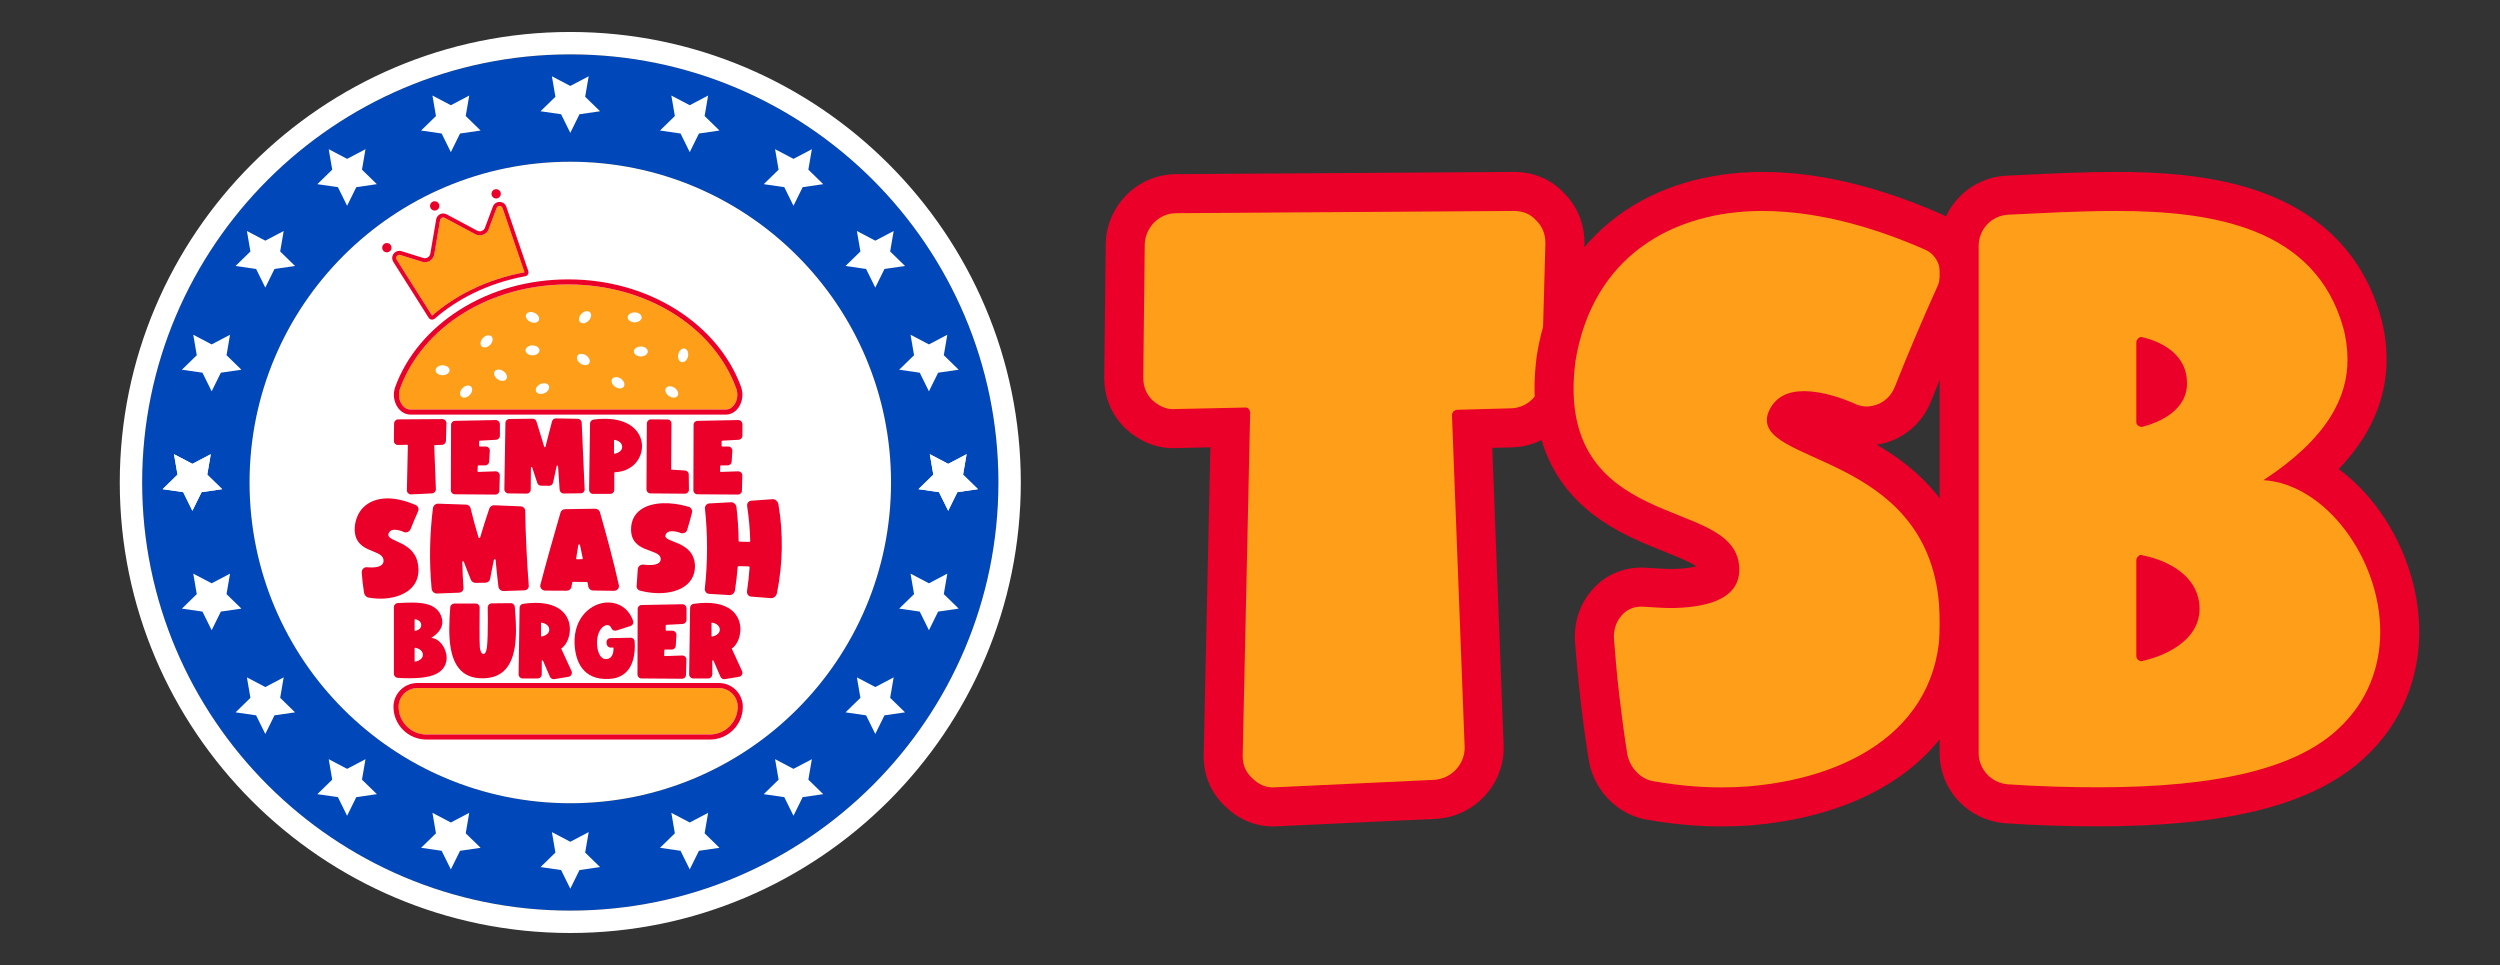
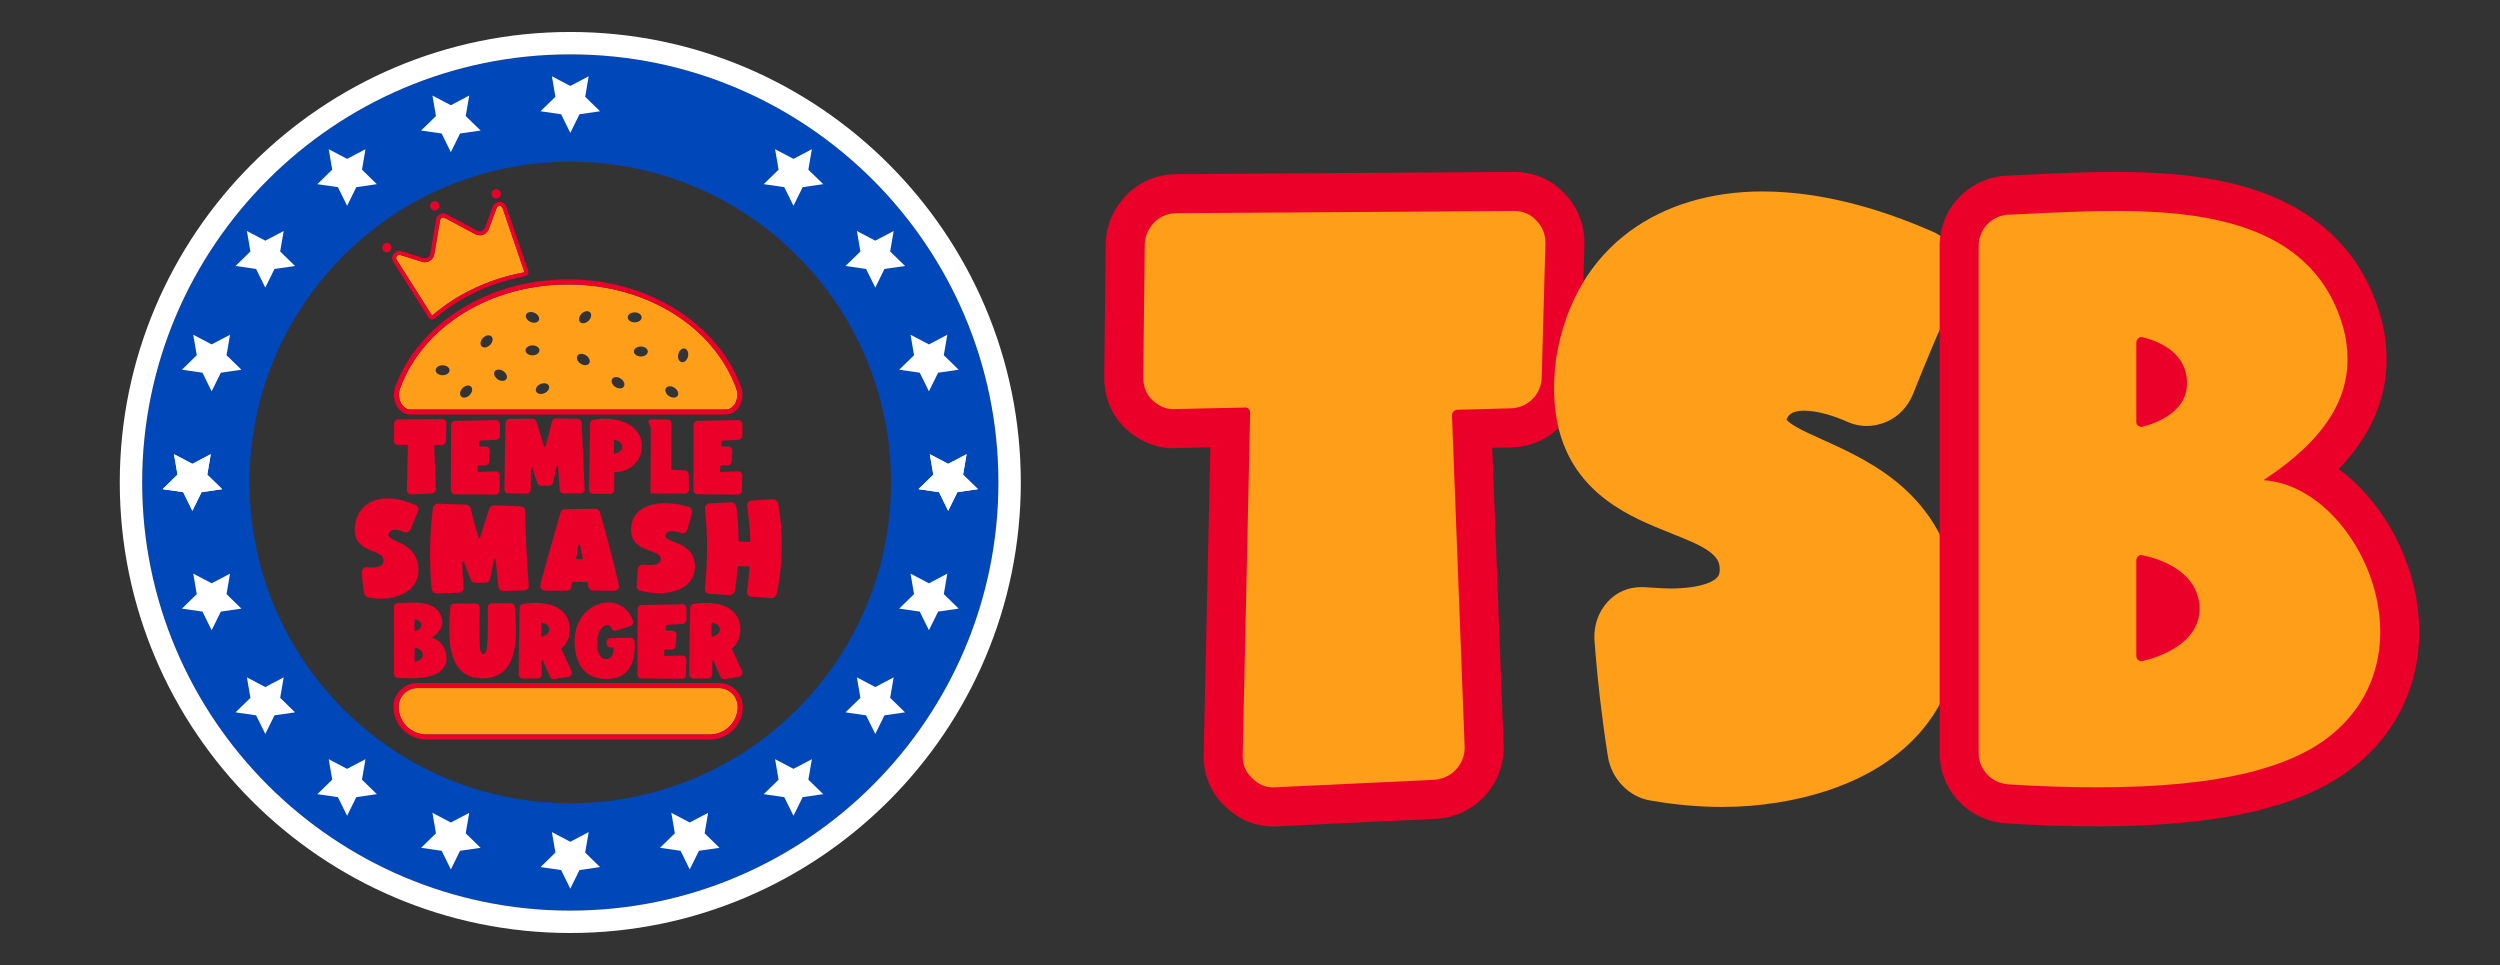
<svg xmlns="http://www.w3.org/2000/svg" version="1.1" id="Ñëîé_1" x="0px" y="0px" viewBox="0 0 8326.33 3213.86" style="enable-background:new 0 0 8326.33 3213.86;" xml:space="preserve">
  <rect x="0" y="0" width="8326.33" height="3213.86" fill="#333333" stroke="none" />
  <style type="text/css">
	.st0{fill:#FF9E18;}
	.st1{fill:#EA0029;}
	.st2{fill:#0047BA;}
	.st3{fill:#FFFFFF;}
	.st4{opacity:0.18;fill:#231E21;}
	.st5{fill:#87A7B7;}
</style>
  <g>
    <g>
      <g>
        <g>
          <g>
            <path class="st2" d="M1899.36,3032.82c786.24,0,1425.9-639.65,1425.9-1425.89S2685.6,181.04,1899.36,181.04       S473.47,820.69,473.47,1606.93S1113.12,3032.82,1899.36,3032.82z M1899.36,538.68c589.98,0,1068.25,478.27,1068.25,1068.25       s-478.27,1068.25-1068.25,1068.25S831.11,2196.91,831.11,1606.93S1309.38,538.68,1899.36,538.68z" />
          </g>
          <g>
            <path class="st3" d="M1899.36,3107.39c827.36,0,1500.46-673.11,1500.46-1500.46S2726.72,106.47,1899.36,106.47       S398.9,779.58,398.9,1606.93S1072,3107.39,1899.36,3107.39z M1899.36,181.04c786.24,0,1425.9,639.65,1425.9,1425.89       s-639.66,1425.89-1425.9,1425.89s-1425.9-639.65-1425.9-1425.89S1113.12,181.04,1899.36,181.04z" />
          </g>
          <g>
-             <circle class="st3" cx="1899.36" cy="1606.93" r="1068.25" />
-           </g>
+             </g>
        </g>
        <g>
          <g>
            <polygon class="st3" points="3157.99,1544.88 3096.74,1512.68 3108.44,1580.88 3058.89,1629.18 3127.37,1639.13        3157.99,1701.18 3188.61,1639.13 3257.09,1629.18 3207.54,1580.88 3219.24,1512.68      " />
            <polygon class="st3" points="3093.82,1942.7 3032.58,1910.51 3044.28,1978.7 2994.73,2027 3063.2,2036.95 3093.82,2099        3124.45,2036.95 3192.92,2027 3143.37,1978.7 3155.07,1910.51      " />
            <polygon class="st3" points="2915.15,2288.21 2853.9,2256.01 2865.6,2324.21 2816.05,2372.51 2884.52,2382.46 2915.15,2444.51        2945.77,2382.46 3014.25,2372.51 2964.7,2324.21 2976.39,2256.01      " />
            <polygon class="st3" points="2642.69,2560.67 2581.44,2528.47 2593.14,2596.67 2543.59,2644.97 2612.07,2654.92        2642.69,2716.97 2673.31,2654.92 2741.79,2644.97 2692.24,2596.67 2703.94,2528.47      " />
            <polygon class="st3" points="2297.19,2739.34 2235.94,2707.14 2247.64,2775.34 2198.09,2823.64 2266.56,2833.59        2297.19,2895.64 2327.81,2833.59 2396.28,2823.64 2346.74,2775.34 2358.43,2707.14      " />
            <polygon class="st3" points="1899.36,2803.51 1838.12,2771.31 1849.81,2839.51 1800.26,2887.81 1868.74,2897.76        1899.36,2959.81 1929.99,2897.76 1998.46,2887.81 1948.91,2839.51 1960.61,2771.31      " />
            <polygon class="st3" points="1501.54,2739.34 1440.29,2707.14 1451.99,2775.34 1402.44,2823.64 1470.91,2833.59        1501.54,2895.64 1532.16,2833.59 1600.64,2823.64 1551.09,2775.34 1562.78,2707.14      " />
            <polygon class="st3" points="1156.03,2560.67 1094.79,2528.47 1106.48,2596.67 1056.93,2644.97 1125.41,2654.92        1156.03,2716.97 1186.66,2654.92 1255.13,2644.97 1205.58,2596.67 1217.28,2528.47      " />
            <polygon class="st3" points="883.58,2288.21 822.33,2256.01 834.03,2324.21 784.48,2372.51 852.95,2382.46 883.58,2444.51        914.2,2382.46 982.67,2372.51 933.13,2324.21 944.82,2256.01      " />
            <polygon class="st3" points="704.9,1942.7 643.65,1910.51 655.35,1978.7 605.8,2027 674.28,2036.95 704.9,2099 735.52,2036.95        804,2027 754.45,1978.7 766.15,1910.51      " />
            <polygon class="st3" points="640.73,1544.88 579.49,1512.68 591.18,1580.88 541.63,1629.18 610.11,1639.13 640.73,1701.18        671.36,1639.13 739.83,1629.18 690.28,1580.88 701.98,1512.68      " />
          </g>
          <g>
            <polygon class="st3" points="3157.99,1544.88 3096.74,1512.68 3108.44,1580.88 3058.89,1629.18 3127.37,1639.13        3157.99,1701.18 3188.61,1639.13 3257.09,1629.18 3207.54,1580.88 3219.24,1512.68      " />
            <polygon class="st3" points="3093.82,1147.06 3032.58,1114.86 3044.28,1183.06 2994.73,1231.36 3063.2,1241.31        3093.82,1303.36 3124.45,1241.31 3192.92,1231.36 3143.37,1183.06 3155.07,1114.86      " />
            <polygon class="st3" points="2915.15,801.55 2853.9,769.35 2865.6,837.55 2816.05,885.85 2884.52,895.8 2915.15,957.85        2945.77,895.8 3014.25,885.85 2964.7,837.55 2976.39,769.35      " />
            <polygon class="st3" points="2642.69,529.09 2581.44,496.9 2593.14,565.09 2543.59,613.39 2612.07,623.34 2642.69,685.39        2673.31,623.34 2741.79,613.39 2692.24,565.09 2703.94,496.9      " />
-             <polygon class="st3" points="2297.19,350.42 2235.94,318.22 2247.64,386.42 2198.09,434.72 2266.56,444.67 2297.19,506.72        2327.81,444.67 2396.28,434.72 2346.74,386.42 2358.43,318.22      " />
            <polygon class="st3" points="1899.36,286.25 1838.12,254.05 1849.81,322.25 1800.26,370.55 1868.74,380.5 1899.36,442.55        1929.99,380.5 1998.46,370.55 1948.91,322.25 1960.61,254.05      " />
            <polygon class="st3" points="1501.54,350.42 1440.29,318.22 1451.99,386.42 1402.44,434.72 1470.91,444.67 1501.54,506.72        1532.16,444.67 1600.64,434.72 1551.09,386.42 1562.78,318.22      " />
            <polygon class="st3" points="1156.03,529.09 1094.79,496.9 1106.48,565.09 1056.93,613.39 1125.41,623.34 1156.03,685.39        1186.66,623.34 1255.13,613.39 1205.58,565.09 1217.28,496.9      " />
            <polygon class="st3" points="883.58,801.55 822.33,769.35 834.03,837.55 784.48,885.85 852.95,895.8 883.58,957.85        914.2,895.8 982.67,885.85 933.13,837.55 944.82,769.35      " />
            <polygon class="st3" points="704.9,1147.06 643.65,1114.86 655.35,1183.06 605.8,1231.36 674.28,1241.31 704.9,1303.36        735.52,1241.31 804,1231.36 754.45,1183.06 766.15,1114.86      " />
            <polygon class="st3" points="640.73,1544.88 579.49,1512.68 591.18,1580.88 541.63,1629.18 610.11,1639.13 640.73,1701.18        671.36,1639.13 739.83,1629.18 690.28,1580.88 701.98,1512.68      " />
          </g>
        </g>
      </g>
      <g>
        <g>
          <g>
            <path class="st0" d="M2394.19,2291.62l-1003.88,0c-34.6,0-62.76,27.99-62.76,62.4c0,50.85,41.61,92.21,92.75,92.21l943.89,0       c51.14,0,92.75-41.36,92.75-92.21C2456.95,2319.61,2428.79,2291.62,2394.19,2291.62z" />
          </g>
          <g>
            <path class="st1" d="M2394.19,2274.76l-1003.88,0c-44,0-79.79,35.56-79.79,79.26c0,60.14,49.25,109.07,109.79,109.07l943.89,0       c60.54,0,109.78-48.93,109.78-109.07C2473.98,2310.31,2438.18,2274.76,2394.19,2274.76z M2364.19,2446.23l-943.89,0       c-51.14,0-92.75-41.37-92.75-92.21c0-34.41,28.15-62.4,62.76-62.4l1003.88,0c34.6,0,62.76,27.99,62.76,62.4       C2456.95,2404.86,2415.34,2446.23,2364.19,2446.23z" />
          </g>
        </g>
        <g>
          <path class="st0" d="M1338.7,1347.69c4.24,6.07,13.54,16.24,28.19,16.24l1050.72,0c14.65,0,23.95-10.18,28.19-16.24      c10.37-14.84,12.84-35.97,6.3-53.84c-75.86-207.23-300.85-346.46-559.84-346.46s-483.98,139.23-559.84,346.46      C1325.86,1311.72,1328.33,1332.85,1338.7,1347.69z M2259,1179.83c2.84-12.5,12.38-21,21.31-18.97      c8.93,2.03,13.87,13.8,11.04,26.31c-2.84,12.5-12.38,21-21.31,18.97C2261.1,1204.11,2256.16,1192.34,2259,1179.83z       M2218.17,1292.45c5.1-7.6,17.87-7.98,28.52-0.84c10.65,7.14,15.14,19.1,10.04,26.7c-5.1,7.6-17.87,7.98-28.52,0.84      C2217.56,1312.01,2213.07,1300.05,2218.17,1292.45z M2157.56,1170.64c0,9.16-10.39,16.58-23.21,16.58s-23.21-7.42-23.21-16.58      c0-9.16,10.39-16.58,23.21-16.58C2147.16,1154.06,2157.56,1161.49,2157.56,1170.64z M2113.8,1040.43      c12.82,0,23.21,7.42,23.21,16.58c0,9.16-10.39,16.58-23.21,16.58s-23.21-7.42-23.21-16.58      C2090.59,1047.86,2100.98,1040.43,2113.8,1040.43z M2038.96,1261.84c5.1-7.6,17.87-7.98,28.52-0.84s15.14,19.1,10.04,26.7      c-5.1,7.6-17.87,7.98-28.52,0.84C2038.36,1281.4,2033.86,1269.45,2038.96,1261.84z M1936.86,1044.79      c9.07-9.07,21.66-11.17,28.14-4.69c6.48,6.48,4.38,19.07-4.69,28.14c-9.07,9.07-21.66,11.17-28.14,4.69      C1925.7,1066.45,1927.8,1053.85,1936.86,1044.79z M1923.56,1184.41c5.1-7.6,17.87-7.98,28.52-0.84s15.14,19.1,10.04,26.7      c-5.1,7.6-17.87,7.98-28.52,0.84C1922.95,1203.97,1918.45,1192.02,1923.56,1184.41z M1827.99,1284.88      c3.7,8.38-2.81,19.37-14.54,24.54c-11.73,5.18-24.23,2.58-27.93-5.79c-3.7-8.38,2.81-19.37,14.54-24.54      C1811.79,1273.91,1824.29,1276.51,1827.99,1284.88z M1752.33,1047.5c3.75-8.35,16.28-10.86,27.97-5.61      c11.69,5.26,18.13,16.29,14.38,24.64c-3.75,8.35-16.28,10.86-27.97,5.61C1755.01,1066.88,1748.57,1055.85,1752.33,1047.5z       M1773.5,1150.34c12.82,0,23.21,7.42,23.21,16.58c0,9.16-10.39,16.58-23.21,16.58s-23.21-7.42-23.21-16.58      C1750.29,1157.76,1760.68,1150.34,1773.5,1150.34z M1647.71,1236.79c5.1-7.6,17.87-7.98,28.52-0.84      c10.65,7.14,15.14,19.1,10.04,26.7c-5.1,7.6-17.87,7.98-28.52,0.84S1642.61,1244.39,1647.71,1236.79z M1608.83,1125.24      c9.07-9.07,21.66-11.17,28.14-4.69c6.48,6.48,4.38,19.07-4.69,28.14c-9.07,9.07-21.66,11.17-28.14,4.69      C1597.67,1146.91,1599.77,1134.31,1608.83,1125.24z M1540.7,1292.37c9.07-9.07,21.66-11.17,28.14-4.69      c6.48,6.48,4.38,19.07-4.69,28.14c-9.07,9.07-21.66,11.17-28.14,4.69C1529.53,1314.04,1531.63,1301.44,1540.7,1292.37z       M1474.07,1216.56c12.82,0,23.21,7.42,23.21,16.58c0,9.16-10.39,16.58-23.21,16.58s-23.21-7.42-23.21-16.58      C1450.86,1223.98,1461.25,1216.56,1474.07,1216.56z" />
        </g>
        <g>
          <path class="st1" d="M2467.93,1288.05c-18.78-51.29-47.07-99.58-84.09-143.52c-36.46-43.27-80.54-81.34-131-113.15      c-104.71-65.98-229.4-100.86-360.58-100.86c-131.19,0-255.87,34.88-360.58,100.86c-50.47,31.8-94.54,69.87-131,113.14      c-37.02,43.94-65.31,92.23-84.09,143.52c-8.51,23.24-5.32,49.79,8.31,69.3c10.41,14.9,25.73,23.45,42.01,23.45l1050.72,0      c16.28,0,31.59-8.55,42.01-23.45C2473.25,1337.84,2476.43,1311.29,2467.93,1288.05z M2417.61,1363.93l-1050.72,0      c-14.65,0-23.95-10.18-28.19-16.24c-10.37-14.84-12.84-35.97-6.3-53.84c75.87-207.23,300.85-346.46,559.84-346.46      s483.98,139.23,559.84,346.46c6.54,17.87,4.07,39.01-6.3,53.84C2441.55,1353.76,2432.26,1363.93,2417.61,1363.93z" />
        </g>
        <g>
          <path class="st0" d="M1567.71,965.97c56.21-27.83,116.47-47.61,179.18-59.09l-73.13-213.91c-1.63-4.78-5.87-7.17-10.09-7.12      c-4.03,0.04-8.04,2.31-9.73,6.83L1629,759.27c-0.12,0.31-0.21,0.62-0.3,0.94c-3.91,14.31-16.77,23.32-30.44,23.47      c-5.14,0.06-10.39-1.14-15.32-3.78l-101.82-54.38c-1.64-0.87-3.37-1.27-5.06-1.25c-4.86,0.05-9.38,3.51-10.28,8.76      l-19.44,113.79c-2.7,15.77-16.28,26.36-31.09,26.53c-4.15,0.05-8.4-0.73-12.53-2.44c-0.3-0.13-0.61-0.24-0.92-0.34l-68.65-21.34      c-1.14-0.35-2.26-0.51-3.34-0.5c-7.75,0.08-13.28,8.92-8.68,16.18l117.92,186.37C1477.12,1018.08,1520.29,989.45,1567.71,965.97      z" />
        </g>
        <g>
          <path class="st1" d="M1759.45,902.59l-73.13-213.91c-1.73-5.05-4.94-9.25-9.3-12.14c-3.99-2.65-8.65-4.02-13.5-3.96      c-9.9,0.11-18.54,6.17-22.02,15.45l-24.94,66.59c-0.25,0.67-0.47,1.36-0.67,2.1c-2.18,7.97-9.49,13.6-17.78,13.7      c-3.11,0.03-6.12-0.71-8.93-2.21l-101.82-54.38c-3.53-1.88-7.49-2.86-11.46-2.81c-11.51,0.13-21.28,8.45-23.22,19.8      l-19.44,113.79c-1.52,8.88-9.15,15.39-18.15,15.49c-2.49,0.03-4.94-0.45-7.3-1.43c-0.71-0.29-1.38-0.54-2.06-0.75l-68.66-21.34      c-2.43-0.76-4.93-1.13-7.42-1.1c-8.55,0.09-16.44,4.89-20.59,12.51c-1.95,3.59-2.95,7.62-2.9,11.66      c0.06,4.35,1.35,8.63,3.73,12.39l117.92,186.37c2.07,3.27,5.47,5.48,9.3,6.04c0.69,0.1,1.38,0.15,2.06,0.14      c3.13-0.03,6.18-1.18,8.58-3.27c37.19-32.42,79.53-60.49,125.83-83.42c54.81-27.14,113.91-46.62,175.68-57.92      c3.8-0.7,7.11-3.01,9.06-6.34C1760.3,910.26,1760.7,906.24,1759.45,902.59z M1329.81,848.72c1.08-0.01,2.2,0.15,3.34,0.5      l68.65,21.34c0.31,0.1,0.62,0.21,0.92,0.34c4.13,1.71,8.38,2.49,12.53,2.44c14.8-0.16,28.39-10.75,31.09-26.53l19.44-113.79      c0.9-5.25,5.42-8.71,10.28-8.76c1.69-0.02,3.42,0.38,5.06,1.25l101.82,54.38c4.94,2.64,10.19,3.83,15.32,3.78      c13.67-0.15,26.53-9.16,30.44-23.47c0.09-0.32,0.18-0.63,0.3-0.94l24.94-66.59c1.69-4.52,5.7-6.79,9.73-6.83      c4.21-0.05,8.45,2.34,10.09,7.12l73.13,213.91c-62.71,11.47-122.98,31.26-179.18,59.09c-47.43,23.48-90.59,52.11-128.67,85.31      L1321.13,864.9C1316.53,857.64,1322.06,848.8,1329.81,848.72z" />
        </g>
        <g>
          <path class="st1" d="M1288.6,840.47c-0.59,0.01-1.19-0.02-1.78-0.08c-8.5-0.87-14.7-8.5-13.83-17      c0.81-7.84,7.35-13.82,15.22-13.91c0.59-0.01,1.19,0.02,1.78,0.08c8.5,0.87,14.7,8.5,13.83,17      C1303.01,834.4,1296.47,840.38,1288.6,840.47z" />
        </g>
        <g>
          <path class="st1" d="M1447.98,701.34c-0.59,0.01-1.19-0.02-1.78-0.08c-8.5-0.87-14.7-8.5-13.83-17      c0.81-7.84,7.35-13.82,15.22-13.91c0.59-0.01,1.19,0.02,1.78,0.08c8.5,0.87,14.7,8.5,13.83,17      C1462.39,695.28,1455.85,701.26,1447.98,701.34z" />
        </g>
        <g>
          <path class="st1" d="M1652.67,661.08c-0.59,0.01-1.19-0.02-1.78-0.08c-8.5-0.87-14.7-8.5-13.83-17      c0.81-7.84,7.35-13.82,15.22-13.91c0.59-0.01,1.19,0.02,1.78,0.08c8.5,0.87,14.7,8.5,13.83,17      C1667.08,655.01,1660.54,660.99,1652.67,661.08z" />
        </g>
        <g>
          <g>
            <path class="st1" d="M1326.18,1396.76l147.02-0.98c3.9,0,7.16,1.3,9.76,4.23c2.6,2.6,3.9,5.85,3.9,9.76l-1.63,58.87       c-0.33,6.83-5.85,12.69-13.01,13.01l-23.74,0.65c-0.65,0-0.98,0.32-1.63,0.65c-0.33,0.65-0.65,0.98-0.65,1.63l5.53,144.74       c0,7.16-5.53,13.34-13.01,13.99l-69.28,3.25c-3.9,0.33-7.16-0.98-10.08-3.9c-2.93-2.6-4.23-5.85-4.23-9.76l3.25-149.29       c0-0.65-0.33-1.3-0.65-1.63c-0.33-0.65-0.98-0.65-1.63-0.65l-30.25,0.65c-3.9,0.33-7.16-1.3-10.08-3.9       c-2.6-2.6-3.9-5.85-3.9-9.76l0.65-58.22C1312.84,1402.94,1318.7,1396.76,1326.18,1396.76z" />
          </g>
          <g>
            <path class="st1" d="M1515.32,1401.64l135.63-2.6c3.9,0,7.16,1.3,9.76,3.9c2.6,2.6,4.23,5.85,4.23,9.43v38.71       c0,7.48-5.85,13.34-13.01,13.66l-53.99,2.93c-1.3,0-2.28,0.98-2.28,2.28l0,14.96c0,0.98,1.3,2.28,2.28,2.28h19.84       c3.9,0,7.16,1.3,9.76,4.23c2.6,2.6,3.9,6.18,3.9,9.76l-2.28,36.1c-0.33,7.16-6.18,12.68-13.34,12.68h-22.44       c-1.3,0-2.28,0.98-2.28,2.28l-0.65,17.24c0,0.65,0.33,0.98,0.65,1.63c0.65,0.32,1.3,0.65,1.95,0.65l57.57-1.95       c3.9,0,7.16,1.3,9.76,3.9c2.93,2.6,4.23,6.18,4.23,9.76l-1.3,50.41c0,7.48-6.18,13.34-13.66,13.34l-134.66-0.98       c-7.48,0-13.34-6.18-13.34-13.66l0.65-217.6C1502.31,1407.49,1508.17,1401.64,1515.32,1401.64z" />
          </g>
          <g>
            <path class="st1" d="M1683.32,1408.79c0-7.48,6.18-13.34,13.34-13.34l77.09-0.98c5.85,0,11.06,3.9,13.01,9.43l25.7,83.92       c0.33,0.98,1.3,1.63,2.28,1.63c0.98,0,1.95-0.65,1.95-1.63l21.79-84.24c1.63-6.18,7.16-10.41,13.34-10.08l72.21,1.3       c7.16,0,13.01,5.85,13.34,12.68l9.76,221.5c0.33,3.9-0.98,7.16-3.58,10.08c-2.6,2.6-5.85,3.9-9.76,3.9l-56.27,0.65       c-7.16,0-13.01-5.53-13.66-12.69l-5.2-78.39c-0.33-1.3-0.98-2.28-2.28-2.28c-0.98,0-1.95,0.65-2.28,1.63l-12.03,55.29       c-1.3,6.18-6.83,10.73-13.34,10.73l-26.35-0.33c-6.18,0-11.06-3.58-13.01-9.43l-16.91-51.39c-0.33-0.98-1.3-1.63-2.28-1.63       c-1.3,0.33-1.95,1.3-1.95,2.28l-0.65,73.18c0,3.58-1.3,6.83-3.9,9.43c-2.6,2.6-5.85,3.9-9.76,3.9l-60.82-0.65       c-3.9,0-6.83-1.63-9.43-4.23c-2.6-2.6-3.9-5.85-3.9-9.43L1683.32,1408.79z" />
          </g>
          <g>
            <path class="st1" d="M1976.92,1397.41c13.34-1.95,26.02-2.6,37.73-2.6c86.19,0,123.6,46.19,123.6,91.4       c0,42.61-33.18,84.57-90.1,86.52c-1.3,0.33-2.28,1.3-2.28,2.28l0,56.27c0,7.48-5.85,13.66-13.34,13.66h-57.24       c-3.58,0-6.83-1.3-9.43-3.9c-2.6-2.93-3.9-6.18-3.9-9.76l3.25-220.85C1965.21,1403.91,1970.09,1398.39,1976.92,1397.41z        M2045.55,1510.92c0.65,0.33,1.3,0.65,1.95,0.33c7.16-1.63,25.69-7.81,24.72-23.74c-0.98-15.94-17.89-21.14-24.72-22.44       c-0.65,0-1.3,0-1.95,0.32c-0.65,0.65-0.65,1.3-0.65,1.95v41.96C2044.9,1509.95,2044.9,1510.6,2045.55,1510.92z" />
          </g>
          <g>
-             <path class="st1" d="M2167.69,1396.76c15.29,0,38.71,0,55.29,0.33c7.48,0,13.34,6.18,13.34,13.34l-0.98,153.85l45.86,2.6       c7.16,0.65,12.68,6.51,12.68,13.34l0.65,50.41c0,3.9-1.3,7.16-4.23,9.76c-2.6,2.6-5.85,3.9-9.43,3.9l-114.49-0.98       c-7.48,0-13.34-6.18-13.34-13.66c0.33-73.83,0.98-145.39,1.3-219.22C2154.36,1402.94,2160.21,1397.08,2167.69,1396.76z" />
+             <path class="st1" d="M2167.69,1396.76c15.29,0,38.71,0,55.29,0.33c7.48,0,13.34,6.18,13.34,13.34l-0.98,153.85l45.86,2.6       c7.16,0.65,12.68,6.51,12.68,13.34l0.65,50.41c0,3.9-1.3,7.16-4.23,9.76c-2.6,2.6-5.85,3.9-9.43,3.9l-114.49-0.98       c0.33-73.83,0.98-145.39,1.3-219.22C2154.36,1402.94,2160.21,1397.08,2167.69,1396.76z" />
          </g>
          <g>
            <path class="st1" d="M2323.01,1401.64l135.63-2.6c3.9,0,7.16,1.3,9.76,3.9c2.6,2.6,4.23,5.85,4.23,9.43v38.71       c0,7.48-5.85,13.34-13.01,13.66l-53.99,2.93c-1.3,0-2.28,0.98-2.28,2.28v14.96c0,0.98,1.3,2.28,2.28,2.28h19.84       c3.9,0,7.16,1.3,9.76,4.23c2.6,2.6,3.9,6.18,3.9,9.76l-2.28,36.1c-0.33,7.16-6.18,12.68-13.34,12.68h-22.44       c-1.3,0-2.28,0.98-2.28,2.28l-0.65,17.24c0,0.65,0.33,0.98,0.65,1.63c0.65,0.33,1.3,0.65,1.95,0.65l57.57-1.95       c3.9,0,7.16,1.3,9.76,3.9c2.93,2.6,4.23,6.18,4.23,9.76l-1.3,50.41c0,7.48-6.18,13.34-13.66,13.34l-134.66-0.98       c-7.48,0-13.34-6.18-13.34-13.66l0.65-217.6C2310,1407.49,2315.86,1401.64,2323.01,1401.64z" />
          </g>
        </g>
        <g>
          <g>
            <path class="st1" d="M1367.46,1761.95c-1.86,4.43-4.81,7.62-8.9,9.57c-4.48,1.94-8.89,2.26-13.19,0.53       c-8.57-3.88-19.51-7.47-29.45-7.74c-9.53-0.25-18.14,2.84-21.87,12.84c-9.8,30.08,91.54,21.49,99.07,110.34       c6.71,66.21-45.05,100.27-110.31,105.8c-17.68,1.37-36.18,0.34-54.78-2.93c-8.01-1.08-14.57-8.42-15.67-16.65       c-3.46-22.04-6-44.24-7.63-66.5c-0.11-5.25,1.49-9.69,4.79-13.29c3.3-3.6,7.58-5.03,12.38-4.74       c5.59,0.27,12.01,0.93,18.37,0.74c19.91-0.62,39.69-5.83,36.84-26.02c-3.05-19.45-28.17-23.53-52.84-35.35       c-24.36-11.81-48.26-31.36-41.83-81.46c10.58-65.58,63.79-91.3,121.44-86.66c25.78,1.94,53.3,9.68,80.75,21.7       c8.18,3.29,11.3,13.05,7.65,21.31C1383.57,1722.71,1375.27,1742.22,1367.46,1761.95z" />
          </g>
          <g>
            <path class="st1" d="M1441.87,1692.69c0.99-9.01,9.26-15.64,17.83-15.18c30.84,1.21,61.74,2.25,92.68,3.14       c7.04,0.29,12.9,5.04,14.76,11.53c7.79,32.73,16.81,65.51,26.71,98.12c0.38,1.14,1.56,1.9,2.76,1.91       c1.2,0.01,2.41-0.73,2.43-1.87c9.53-32.52,19.82-64.76,30.61-96.51c2.41-6.99,9.41-11.58,16.83-10.99       c28.99,1.35,58.03,2.55,87.1,3.58c8.64,0.17,15.48,6.81,15.64,14.45c1.29,82.6,5.43,167.04,11.77,249.45       c0.52,4.35-0.95,8.01-3.99,11.32c-3.06,2.95-6.93,4.47-11.65,4.55c-22.67,0.64-45.32,1.38-67.96,2.21       c-8.63,0.23-16.07-5.82-17.3-13.92c-3.67-29.57-6.84-59.43-9.45-89.4c-0.42-1.49-1.24-2.6-2.84-2.59       c-1.2,0.01-2.39,0.76-2.77,1.89c-4.59,21.22-8.86,42.46-12.77,63.68c-1.26,7.11-7.7,12.48-15.6,12.69       c-10.68,0.15-21.35,0.33-32.02,0.51c-7.5,0.22-13.7-3.74-16.48-10.48c-8.05-19.72-15.84-39.64-23.3-59.72       c-0.43-1.14-1.65-1.89-2.85-1.88c-1.59,0.4-2.36,1.57-2.32,2.71c0.53,28.75,1.82,57.43,3.89,85.87       c0.34,4.17-0.9,8.01-3.76,11.17c-2.86,3.16-6.62,4.85-11.31,5.05c-24.39,0.82-48.75,1.75-73.07,2.78       c-4.67,0.25-8.42-1.51-11.91-4.47c-3.49-2.96-5.51-6.8-5.98-11.11C1429.25,1872.36,1430.81,1781.25,1441.87,1692.69z" />
          </g>
          <g>
            <path class="st1" d="M1866.78,1706.99c2.02-6.86,8.35-11.15,15.84-11.15c33-0.32,65.99-0.83,98.95-1.53       c7.88-0.08,14.69,4.54,16.44,11.41c22.9,80.12,45.11,162.43,63.18,243.74c1.02,4.4-0.35,9.12-3.65,12.7       c-3.3,3.58-7.71,5.67-12.82,5.58c-23.06-0.43-46.14-0.76-69.22-0.99c-7.87-0.08-14.46-5.18-15.93-12.41       c-0.85-4.58-1.71-9.17-2.57-13.76c-0.38-1.45-1.16-2.18-2.74-2.19c-15.18-0.21-30.36-0.39-45.54-0.53       c-1.58,0-2.77,0.72-2.78,2.16c-0.94,4.94-1.87,9.87-2.81,14.79c-1.21,7.21-7.91,12.58-16.16,12.59       c-23.74-0.22-47.48-0.35-71.22-0.37c-5.12-0.31-9.49-2.07-12.72-6.01c-3.23-3.58-4.51-7.91-3.42-12.62       C1820.39,1868.18,1843.94,1786.7,1866.78,1706.99z M1931.71,1815.28c-0.41-1.09-1.2-2.19-2.8-2.19c-1.2,0.36-2.4,1.1-2.8,2.19       c-2.39,14.84-4.8,29.68-7.23,44.51c0,0.73,0,1.46,0.8,2.19c0.4,0.36,1.19,0.73,2,0.73c5.47-0.12,10.93-0.23,16.4-0.35       c0.8,0,1.6,0,2.4-0.73c0.4-0.73,0.4-1.46,0.41-2.19C1937.85,1844.72,1934.79,1830,1931.71,1815.28z" />
          </g>
          <g>
            <path class="st1" d="M2288.62,1764.83c-1.41,4.3-4.08,7.45-8.01,9.45c-4.32,2.01-8.7,2.46-13.14,0.98       c-8.9-3.34-20.17-6.22-30.14-6.06c-9.58,0.15-17.82,3.33-20.78,12.49c-9.24,27.5,96.23,16.74,98.13,104.14       c-0.28,65.47-62.62,92.14-128.56,89.49c-18-0.66-36.24-3.5-54.05-8.07c-7.76-1.7-12.5-8.45-11.75-15.44       c1.48-18.79,2.76-37.68,3.81-56.63c0.52-4.46,2.61-8.15,6.27-11.09c3.66-2.94,8.08-4.01,12.86-3.59       c5.58,0.44,11.95,1.26,18.33,1.34c19.93,0.26,40.47-3.61,38.84-21.84c-4.2-34.9-101.21-16.48-98.59-100.19       c1.91-54.72,45.95-81.3,105.27-83.8c26.18-1.02,55.54,2.91,85.53,11.61c8.88,2.29,14.14,11.39,12.1,19.64       C2299.84,1726.49,2294.44,1745.7,2288.62,1764.83z" />
          </g>
          <g>
            <path class="st1" d="M2491.2,1673.47c2.93-3.56,6.49-5.5,10.73-5.81c23.68-1.59,47.31-3.28,70.87-5.07       c4.6-0.38,8.8,1.02,12.66,4.68c3.77,3.22,6.18,7.45,7.07,12.25c16.71,97.91,14.84,198.81-4.98,296.22       c-2.19,9.55-10.83,17.18-19.63,16.43c-22.24-1.85-44.54-3.6-66.91-5.26c-4.24-0.32-7.8-2.26-10.27-6.21       c-2.54-3.54-3.43-7.78-2.74-12.34c3.97-26.14,6.83-52.51,8.58-78.97c0.11-1.68-1-2.97-2.59-3.02       c-11.4-0.31-22.81-0.6-34.22-0.89c-1.2-0.03-2.46,1.18-2.96,2.82c-1.98,26.14-4.98,52.17-8.97,77.98       c-1.26,8.98-9.84,16.2-18.36,15.64c-22.61-1.48-45.27-2.86-67.97-4.14c-4.29-0.24-7.96-2.03-10.67-5.73       c-2.74-3.3-3.86-7.3-3.39-11.61c9.76-88.13,9.91-178.65,0.43-266.81c-0.47-4.32,1.03-8.33,3.78-11.63       c2.74-3.3,6.44-5.09,10.72-5.33c24.02-1.21,48-2.52,71.93-3.93c4.26-0.27,8.39,1.08,12.05,4.55c3.59,3.06,5.76,7.05,6.38,11.54       c4.51,37.1,6.9,74.61,7.19,112.16c0.04,1.66,1.27,2.89,2.87,2.87c10.93,0.31,21.86,0.63,32.79,0.94       c0.8-0.01,1.6-0.02,1.98-0.86c0.79-0.43,1.17-1.27,1.14-2.12c-1.03-38.88-4.45-77.68-10.26-116.01       C2487.77,1681.25,2488.66,1677,2491.2,1673.47z" />
          </g>
        </g>
        <g>
          <g>
            <path class="st1" d="M1311.86,2244l0-221.82c0-7.48,5.85-13.34,13.01-13.66c14.31-0.65,30.57-1.63,47.16-1.63       c42.93,0,86.84,7.48,99.2,50.74c1.3,4.55,1.95,9.43,1.95,14.31c0,16.26-8.46,34.15-36.75,52.69       c27,1.63,51.06,34.15,51.06,66.35c0,15.29-5.53,30.57-18.21,42.28c-18.21,17.24-52.37,25.7-105.06,25.7       c-12.03,0-25.37-0.33-39.68-1.3C1317.39,2257.01,1311.86,2251.16,1311.86,2244z M1381.79,2100.89c0.65,0.33,1.3,0.65,1.95,0.33       c6.18-1.63,20.17-6.83,19.19-20.17c-0.65-13.01-13.66-17.56-19.19-18.86c-0.98-0.33-1.63,0-1.95,0.32       c-0.65,0.65-0.98,0.98-0.98,1.95v34.8C1380.82,2099.92,1381.14,2100.57,1381.79,2100.89z M1381.79,2203.35       c0.33,0.32,0.98,0.65,1.95,0.32c7.16-1.63,25.37-7.81,24.72-23.74c-0.98-15.94-18.21-21.14-25.04-22.44       c-0.65-0.32-1.3,0-1.63,0.33c-0.65,0.65-0.98,0.98-0.98,1.95l0,41.63C1380.82,2202.37,1381.14,2203.02,1381.79,2203.35z" />
          </g>
          <g>
            <path class="st1" d="M1512.89,2010.15h70.91c3.9-0.33,7.16,1.3,9.76,3.9c2.6,2.6,3.9,5.85,3.9,9.43       c-0.33,19.52-0.33,47.16-0.33,72.53c0,25.7,0,49.11,0.98,60.17c0.98,13.34,6.51,22.12,12.03,22.12       c4.88,0,9.76-6.83,11.71-23.09c2.28-19.84,2.93-54.32,2.93-86.19c0-16.91-0.33-33.18-0.33-45.86c0-7.48,5.85-13.66,13.34-13.66       l63.1-0.65c7.16-0.32,13.01,5.2,13.66,12.36c1.95,23.42,3.9,50.09,3.9,76.76c0,78.06-16.91,157.42-104.73,161       c-97.58,4.23-117.42-76.76-117.42-164.58c0-23.74,1.63-48.14,3.25-71.56C1499.88,2015.68,1505.73,2010.47,1512.89,2010.15z" />
          </g>
          <g>
            <path class="st1" d="M1741.88,2011.12c15.29-2.28,28.95-3.25,41.63-3.25c85.87,0,114.49,45.86,114.49,87.82       c0,27.65-12.36,53.67-28.95,64.4l34.48,75.13c1.63,3.9,1.63,8.13-0.65,12.03c-1.95,3.9-5.2,6.18-9.43,6.83l-47.16,7.81       c-6.18,0.98-12.03-2.28-14.64-7.81l-23.09-53.34c-0.33-0.98-1.3-1.63-2.6-1.3c-0.98,0-1.63,0.98-1.63,1.95v44.56       c0,7.48-6.18,13.66-13.66,13.66h-50.09c-3.58,0-6.83-1.3-9.43-4.23c-2.6-2.6-3.9-5.85-3.9-9.43l3.25-221.82       C1730.5,2017.63,1735.38,2012.1,1741.88,2011.12z M1802.71,2119.76c0.65,0.33,1.3,0.65,1.95,0.33       c7.16-1.63,25.7-7.81,24.72-24.07c-0.98-15.94-17.89-20.82-24.72-22.12c-0.65-0.33-1.3,0-1.95,0.32       c-0.65,0.33-0.98,0.98-0.98,1.63v41.96C1801.73,2118.46,1802.06,2119.11,1802.71,2119.76z" />
          </g>
          <g>
            <path class="st1" d="M2052.84,2099.92c-7.16,2.28-14.31-1.63-16.91-8.13c-2.6-6.83-7.48-10.08-13.34-10.08       c-15.29,0-36.1,22.12-34.15,64.08c0.98,24.39,10.08,47.16,26.35,49.11c27.32,2.93,28.95-27.32,28.62-36.1       c0-0.65-0.33-1.3-0.65-1.63c-0.65-0.65-0.98-0.65-1.63-0.65l-5.85,0.33c-7.16,0.65-13.66-4.55-14.64-11.71l-0.65-4.88       c-0.33-3.9,0.65-7.48,3.25-10.41c2.6-2.93,6.18-4.55,10.08-4.55l66.68-1.3c7.16-0.33,13.34,5.2,13.66,12.36       c0.33,4.23,0.65,9.76,0.65,15.61c0,39.36-11.38,106.03-86.19,109.29c-88.14,4.23-111.89-60.17-114.49-116.77       c-3.58-88.47,56.27-137.91,111.89-137.91c34.8,0,68.3,19.52,82.94,60.82c1.3,3.58,0.98,7.16-0.65,10.73       c-1.63,3.25-4.23,5.53-7.81,6.83L2052.84,2099.92z" />
          </g>
          <g>
            <path class="st1" d="M2136.78,2015.03l135.63-2.6c3.9,0,7.16,1.3,9.76,3.9c2.6,2.6,4.23,5.85,4.23,9.43v38.71       c0,7.48-5.85,13.34-13.01,13.66l-53.99,2.93c-1.3,0-2.28,0.98-2.28,2.28v14.96c0,0.98,1.3,2.28,2.28,2.28h19.84       c3.9,0,7.16,1.3,9.76,4.23c2.6,2.6,3.9,6.18,3.9,9.76l-2.28,36.1c-0.33,7.16-6.18,12.68-13.34,12.68h-22.44       c-1.3,0-2.28,0.98-2.28,2.28l-0.65,17.24c0,0.65,0.33,0.98,0.65,1.63c0.65,0.32,1.3,0.65,1.95,0.65l57.57-1.95       c3.9,0,7.16,1.3,9.76,3.9c2.93,2.6,4.23,6.18,4.23,9.76l-1.3,50.41c0,7.48-6.18,13.34-13.66,13.34l-134.66-0.98       c-7.48,0-13.34-6.18-13.34-13.66l0.65-217.6C2123.77,2020.88,2129.62,2015.03,2136.78,2015.03z" />
          </g>
          <g>
            <path class="st1" d="M2309.83,2011.12c15.29-2.28,28.95-3.25,41.63-3.25c85.87,0,114.49,45.86,114.49,87.82       c0,27.65-12.36,53.67-28.95,64.4l34.48,75.13c1.63,3.9,1.63,8.13-0.65,12.03c-1.95,3.9-5.2,6.18-9.43,6.83l-47.16,7.81       c-6.18,0.98-12.03-2.28-14.64-7.81l-23.09-53.34c-0.33-0.98-1.3-1.63-2.6-1.3c-0.98,0-1.63,0.98-1.63,1.95v44.56       c0,7.48-6.18,13.66-13.66,13.66h-50.09c-3.58,0-6.83-1.3-9.43-4.23c-2.6-2.6-3.9-5.85-3.9-9.43l3.25-221.82       C2298.45,2017.63,2303.32,2012.1,2309.83,2011.12z M2370.65,2119.76c0.65,0.33,1.3,0.65,1.95,0.33       c7.16-1.63,25.7-7.81,24.72-24.07c-0.98-15.94-17.89-20.82-24.72-22.12c-0.65-0.33-1.3,0-1.95,0.33       c-0.65,0.33-0.98,0.98-0.98,1.63v41.96C2369.68,2118.46,2370,2119.11,2370.65,2119.76z" />
          </g>
        </g>
      </g>
    </g>
    <g>
      <path class="st0" d="M4239.47,2687.46c-42.58,0-80.58-16.14-113-47.98c-34.5-31.37-52.72-73.5-52.72-121.96    c0-0.47,0-0.94,0.02-1.42l23.81-1092.68l-179.76,3.87c-3.56,0.24-7.13,0.37-10.66,0.37c-40.08,0-78.04-15.68-112.83-46.61    c-0.95-0.85-1.88-1.72-2.78-2.62c-32-32-48.91-73.72-48.91-120.65c0-0.24,0-0.48,0-0.73l4.98-445.64    c0.01-0.74,0.03-1.48,0.06-2.22c1.96-43.15,19.97-83.85,50.71-114.59c31.88-31.88,73.95-49.46,118.5-49.54    c0,0,1125.44-7.47,1125.59-7.47c48.48,0,90.62,18.24,122,52.76c31.13,31.82,47.57,73.02,47.57,119.29c0,0.6-0.01,1.2-0.02,1.79    l-12.45,450.62c-0.01,0.43-0.03,0.87-0.05,1.3c-1.98,41.56-19.29,80.96-48.75,110.93c-30.09,30.62-70.16,48.55-112.81,50.49    c-0.39,0.02-0.78,0.03-1.17,0.04l-134.13,3.68l40.46,1059.15c0.03,0.83,0.05,1.65,0.05,2.48c0,43.03-16.15,84.3-45.47,116.19    c-29.48,32.06-69.78,51.82-113.48,55.62c-0.86,0.08-1.72,0.13-2.58,0.17l-529.25,24.85    C4248.05,2687.29,4243.71,2687.46,4239.47,2687.46z" />
      <path class="st1" d="M5042.48,702.59c29.87,0,54.77,9.96,74.69,32.36c19.92,19.92,29.87,44.81,29.87,74.69l-12.45,450.62    c-2.49,52.28-44.81,97.1-99.58,99.58l-181.74,4.98c-4.98,0-7.47,2.49-12.45,4.98c-2.49,4.98-4.98,7.47-4.98,12.45l42.32,1107.88    c0,54.77-42.32,102.07-99.59,107.05l-530.29,24.9c-2.99,0.25-5.93,0.37-8.82,0.37c-26.02,0-48.2-10.08-68.36-30.25    c-22.41-19.92-32.37-44.81-32.37-74.69l24.9-1142.73c0-4.98-2.49-9.96-4.98-12.45c-2.49-4.98-7.47-4.98-12.45-4.98l-231.53,4.98    c-2.54,0.21-5.05,0.32-7.52,0.32c-26.57,0-49.15-11.97-69.65-30.19c-19.92-19.92-29.88-44.81-29.88-74.69l4.98-445.64    c2.49-54.77,47.3-102.08,104.56-102.08L5042.48,702.59 M5042.48,572.59c-0.29,0-0.58,0-0.86,0l-1124.98,7.47    c-31.51,0.07-62.12,6.41-91,18.84c-27.34,11.77-51.97,28.5-73.21,49.74c-20.62,20.62-37.14,44.58-49.09,71.22    c-12.31,27.43-19.24,56.49-20.59,86.38c-0.07,1.48-0.11,2.96-0.13,4.45l-4.98,445.64c-0.01,0.48-0.01,0.97-0.01,1.45    c0,31.48,5.64,61.54,16.77,89.36c11.53,28.83,28.75,54.82,51.18,77.25c1.8,1.8,3.66,3.55,5.56,5.25    c20.51,18.23,42.33,32.69,64.87,42.99c29.08,13.29,59.74,20.03,91.15,20.03c4.46,0,8.96-0.14,13.45-0.41l110.5-2.38    l-22.33,1024.82c-0.02,0.94-0.03,1.89-0.03,2.83c0,32.68,6.1,63.61,18.14,91.93c12.42,29.22,30.9,55.21,54.96,77.3    c44.23,43,98.66,65.71,157.63,65.71c5.54,0,11.18-0.2,16.8-0.6l528.4-24.81c1.73-0.08,3.45-0.2,5.17-0.35    c59.91-5.21,115.21-32.34,155.7-76.38c40.38-43.92,62.62-100.81,62.62-160.18c0-1.65-0.03-3.31-0.1-4.96l-37.95-993.5l68.46-1.88    c0.78-0.02,1.56-0.05,2.34-0.08c59.1-2.68,114.58-27.5,156.22-69.86c40.67-41.39,64.58-95.86,67.32-153.4    c0.04-0.86,0.07-1.73,0.1-2.6l12.45-450.62c0.03-1.2,0.05-2.39,0.05-3.59c0-31.48-5.64-61.54-16.77-89.36    c-11.07-27.67-27.38-52.73-48.51-74.54c-22.11-24.09-48.12-42.59-77.36-55.02C5106.08,578.7,5075.16,572.59,5042.48,572.59    L5042.48,572.59z" />
    </g>
    <g>
      <path class="st0" d="M5734.91,2687.46c-76.88,0-156.28-7.07-236.02-21c-73.23-10.55-133.67-73.55-144.29-150.53    c-19.94-127.17-34.86-257.35-44.36-386.93c-0.08-1.12-0.13-2.24-0.16-3.36c-1-46.62,14.4-88.68,44.52-121.64    c29.1-31.82,67.92-48.62,112.3-48.62c3.39,0,6.86,0.1,10.3,0.3c9.7,0.47,19.79,1.13,29.55,1.77c19.51,1.28,39.68,2.6,59.12,2.6    c3.96,0,7.83-0.06,11.5-0.17c102.67-3.22,133.79-27.36,142.4-37.59c2.87-3.4,10.44-12.41,7.02-37.44    c-2.29-14.08-8.87-31.18-39.01-51.58c-29.89-20.22-74.18-37.94-121.08-56.69c-34.67-13.87-70.52-28.2-107.45-45.91    c-0.09-0.04-0.17-0.08-0.26-0.13c-139.51-67.63-319.97-196.67-276.59-535.02c0.09-0.7,0.19-1.39,0.3-2.09    c14.91-92.41,44.18-175.89,87-248.13c40.9-69.01,94.21-127.95,158.43-175.18c117.92-86.71,270.87-132.53,442.33-132.53    c26.13,0,52.9,1.08,79.57,3.23c150.81,11.36,313.8,55,484.46,129.69c36.89,15.17,65.55,44.09,80.77,81.57    c16.3,40.14,15.32,86.48-2.69,127.14c-0.06,0.14-0.13,0.29-0.19,0.43c-50.42,111.64-98.01,223.86-141.48,333.55    c-0.16,0.4-0.32,0.8-0.49,1.19c-16.76,39.97-45.51,70.58-83.13,88.54c-0.71,0.34-1.43,0.67-2.15,0.98    c-22.83,9.89-45.87,14.9-68.48,14.9c-19.68,0-39.03-3.78-57.5-11.25c-0.83-0.34-1.66-0.69-2.48-1.06    c-52.73-23.88-103.95-37.63-144.21-38.71c-1.45-0.04-2.92-0.06-4.34-0.06c-44.85,0-53.58,18.05-58.1,29.96    c-0.01,0.04-0.02,0.08-0.03,0.11c2.2,2.9,9.24,10.44,29.47,22.36c23.39,13.78,54.41,27.77,90.33,43.96    c83.24,37.54,186.84,84.26,274.92,165.13c49.27,45.23,88.93,97.24,117.87,154.58c32.95,65.27,53.19,139.64,60.14,221.04    c8.42,83.66,2.17,162.58-18.58,234.59c-20.03,69.5-53.64,133-99.89,188.74c-62.06,74.79-145.98,135.02-249.44,179.04    c-95.48,40.62-204.97,66.39-325.44,76.59c-0.15,0.01-0.3,0.02-0.45,0.04C5798.19,2686.25,5766.56,2687.46,5734.91,2687.46z" />
-       <path class="st1" d="M5870.47,702.59c24.63,0,49.49,1.02,74.51,3.03c148.21,11.14,306.4,55.62,464.21,124.77    c47.04,18.93,64.98,75.03,43.95,122.51c-50.02,110.76-97.74,222.96-142.67,336.37c-10.67,25.45-27.66,43.79-51.18,55    c-14.36,6.22-28.59,9.55-42.65,9.55c-11.17,0-22.23-2.1-33.16-6.52c-49.27-22.31-112.13-42.94-169.29-44.48    c-2.03-0.05-4.06-0.08-6.08-0.08c-52.36,0-99,18.55-119.62,73.88c-56.35,172.92,526.22,123.52,569.49,634.27    c38.58,380.59-258.98,576.41-634.11,608.17c-29.3,2.28-58.99,3.4-88.97,3.4c-74.02,0-149.83-6.86-225.92-20.22    c-46.05-6.18-83.77-48.37-90.07-95.71c-19.89-126.72-34.47-254.29-43.85-382.27c-0.64-30.19,8.59-55.69,27.52-76.4    c17.36-18.99,39.5-27.47,64.32-27.47c2.25,0,4.53,0.07,6.82,0.21c28.22,1.35,60.08,4.47,92.16,4.47c4.48,0,8.97-0.06,13.45-0.2    c114.43-3.59,228.16-33.5,211.76-149.59c-17.53-111.82-161.96-135.25-303.74-203.21c-140.03-67.88-277.4-180.27-240.47-468.27    C5303.13,855.27,5568.82,702.6,5870.47,702.59 M5870.47,572.59C5870.47,572.59,5870.47,572.59,5870.47,572.59    c-185.4,0-351.67,50.2-480.83,145.17c-71.3,52.43-130.46,117.83-175.84,194.4c-46.99,79.28-79.03,170.43-95.25,270.91    c-0.22,1.39-0.43,2.78-0.6,4.18c-5.28,41.21-7.66,81.13-7.05,118.65c0.6,37.29,4.16,73.36,10.57,107.21    c12.45,65.69,36.11,125.66,70.34,178.25c29.78,45.76,68.3,86.96,114.51,122.47c35.41,27.21,76.09,51.81,124.34,75.2    c0.17,0.08,0.34,0.17,0.52,0.25c38.88,18.64,77.41,34.05,111.4,47.64c35.12,14.05,68.29,27.31,92.59,40.48    c6.06,3.28,10.88,6.19,14.7,8.69c-15.05,3.81-38.71,7.69-74.49,8.81c-3.01,0.09-6.2,0.14-9.49,0.14c-17.31,0-36.4-1.25-54.87-2.46    c-9.96-0.65-20.24-1.33-30.42-1.82c-4.57-0.26-9.17-0.39-13.69-0.39c-29.86,0-58.42,5.58-84.88,16.59    c-28.66,11.92-54.01,29.8-75.37,53.16c-41.64,45.56-62.91,103.26-61.56,166.91c0.05,2.25,0.15,4.49,0.32,6.73    c9.62,131.18,24.72,262.96,44.88,391.71c3.47,24.62,10.76,48.63,21.68,71.39c10.79,22.47,24.82,43.1,41.71,61.33    c36.36,39.24,84.15,64.89,134.86,72.46c83.14,14.48,166.01,21.82,246.36,21.82c33.32,0,66.64-1.28,99.04-3.79    c0.3-0.02,0.6-0.05,0.9-0.07c127.35-10.78,243.56-38.22,345.4-81.54c113.09-48.11,205.28-114.51,274.02-197.34    c52.01-62.68,89.8-134.09,112.33-212.25c23.01-79.86,30.02-166.86,20.84-258.62c-3.91-45.38-11.64-89.2-23-130.25    c-11.04-39.91-25.79-78.28-43.84-114.05c-32.49-64.35-76.88-122.61-131.94-173.16c-39.64-36.4-85.02-69.26-138.33-100.14    c20.34-3.11,40.63-9.02,60.63-17.68c1.45-0.63,2.88-1.28,4.3-1.96c52.26-24.93,92.06-67.14,115.09-122.07    c0.33-0.79,0.66-1.58,0.97-2.38c43.08-108.73,90.28-220.01,140.29-330.75c0.13-0.29,0.26-0.57,0.38-0.86    c12.54-28.32,19.21-58.29,19.81-89.06c0.6-30.8-4.89-60.69-16.33-88.85c-10.58-26.05-25.76-49.34-45.13-69.22    c-20.08-20.6-43.76-36.65-70.43-47.72c-85.34-37.32-170.23-67.56-252.33-89.88c-86.94-23.64-171.92-38.71-252.58-44.8    C5926.7,573.74,5898.25,572.59,5870.47,572.59L5870.47,572.59z" />
    </g>
    <g>
      <path class="st0" d="M6988.74,2687.09c-107.03,0-207.32-3.29-306.58-10.06c-0.49-0.03-0.98-0.07-1.46-0.12    c-42.37-3.85-81.57-22.96-110.37-53.82c-29.24-31.33-45.34-72.15-45.34-114.94V819c0-90.64,70.77-164.85,161.12-168.96    c20.44-0.93,41.08-1.93,62.93-2.99c91.43-4.43,195.07-9.46,299.15-9.46c209.11,0,364.65,23.66,489.51,74.45    c80.15,32.61,147.77,77.2,200.99,132.53c59.18,61.53,102.04,137.75,127.41,226.54c11.52,40.32,17.36,83,17.36,126.83    c0,80.18-23.35,157.29-69.4,229.18c-24.99,39.02-57.31,77.48-96.05,114.32c-11.03,10.49-22.68,20.95-34.93,31.35    c12.58,6.25,25.07,13.23,37.43,20.95c52.39,32.73,99.94,76.95,141.35,131.44c82.99,109.21,130.58,247.45,130.58,379.26    c0,68.85-12.8,134.79-38.04,195.99c-27.14,65.81-67.94,124.17-121.28,173.48c-39.33,37.16-87.42,69.75-142.95,96.87    c-54.13,26.44-117.21,48.59-187.5,65.83C7364.22,2670.57,7196.11,2687.09,6988.74,2687.09z M7180.05,2118.51    c12.18-5.46,24.83-12.18,36.53-20.34c40.59-28.29,44.72-56.03,44.07-74.64c-1.33-19.92-8.09-49.2-49.29-76.14    c-10.19-6.66-20.9-12.15-31.32-16.65V2118.51z M7180.05,1333.62c3.89-2.39,7.68-4.97,11.31-7.74    c26.06-19.93,28.42-38.4,27.29-53.84c-0.04-0.5-0.07-1-0.09-1.5c-1.39-27.82-18.37-47.06-38.5-60.18V1333.62z" />
      <path class="st1" d="M7048.18,702.59c326.93,0,661.3,56.97,755.41,386.38c9.91,34.67,14.86,71.83,14.86,108.98    c0,123.84-64.4,260.06-279.87,401.24c205.57,12.38,388.85,260.06,388.85,505.26c0,116.41-42.1,232.81-138.7,321.98    c-138.7,131.27-398.76,195.67-800,195.67c-91.64,0-193.19-2.48-302.16-9.91c-54.49-4.95-96.59-49.54-96.59-104.02V819    c0-56.96,44.58-101.55,99.07-104.02C6798.03,710.02,6921.86,702.59,7048.18,702.59 M7132.99,1421.88c1.45,0,2.9-0.3,4.35-1.02    c47.06-12.38,153.56-52.01,146.13-153.56c-4.95-99.07-104.02-133.75-146.13-143.65c-2.18-0.73-4.14-1.03-5.89-1.03    c-4.23,0-7.22,1.75-8.97,3.5c-4.95,4.96-7.43,7.43-7.43,14.86V1406c0,4.95,2.48,9.91,7.43,12.38    C7125.98,1420.13,7129.49,1421.88,7132.99,1421.88 M7131.45,2202.06c1.75,0,3.71-0.3,5.89-1.03    c54.49-12.38,193.19-59.44,188.23-180.8c-7.43-121.36-138.7-160.99-190.71-170.9c-1.45-0.72-2.9-1.02-4.29-1.02    c-3.35,0-6.34,1.75-8.09,3.5c-4.95,4.96-7.43,7.43-7.43,14.86v317.03c0,7.43,2.48,12.38,7.43,14.86    C7124.23,2200.31,7127.22,2202.06,7131.45,2202.06 M7048.18,572.59c-105.65,0-210.12,5.07-302.29,9.54    c-21.8,1.06-42.4,2.06-62.75,2.98c-30.12,1.37-59.27,8.41-86.65,20.94c-26.65,12.19-50.5,29.07-70.89,50.15    c-42.32,43.78-65.63,101.6-65.63,162.8v1689.15c0,59.31,22.31,115.88,62.83,159.29c39.71,42.55,93.69,68.9,152,74.2    c0.97,0.09,1.95,0.17,2.92,0.23c100.75,6.87,202.48,10.21,311.01,10.21c104.06,0,200.75-4.28,287.38-12.73    c88.67-8.64,170.1-21.98,242.04-39.62c74.78-18.35,142.25-42.08,200.54-70.55c61.3-29.94,114.71-66.19,158.77-107.75    c60.2-55.71,106.3-121.72,137.02-196.22c28.5-69.1,42.95-143.37,42.95-220.77c0-74.63-13.2-149.94-39.23-223.84    c-12.33-34.99-27.5-69.33-45.09-102.06c-17.52-32.6-37.54-63.78-59.5-92.68c-22.37-29.44-46.88-56.68-72.86-80.97    c-16.52-15.44-33.7-29.76-51.36-42.81c30.98-32.36,57.61-65.85,79.41-99.89c52.86-82.52,79.67-171.43,79.67-264.24    c0-49.88-6.68-98.56-19.86-144.69c-28.32-99.11-76.45-184.48-143.06-253.74c-30.99-32.22-66.44-61.36-105.35-86.61    c-35.81-23.24-75.51-43.78-118-61.07C7429.29,597.77,7265.96,572.59,7048.18,572.59L7048.18,572.59z M7076.94,1965.72    L7076.94,1965.72C7076.94,1965.72,7076.94,1965.72,7076.94,1965.72L7076.94,1965.72z" />
    </g>
  </g>
</svg>